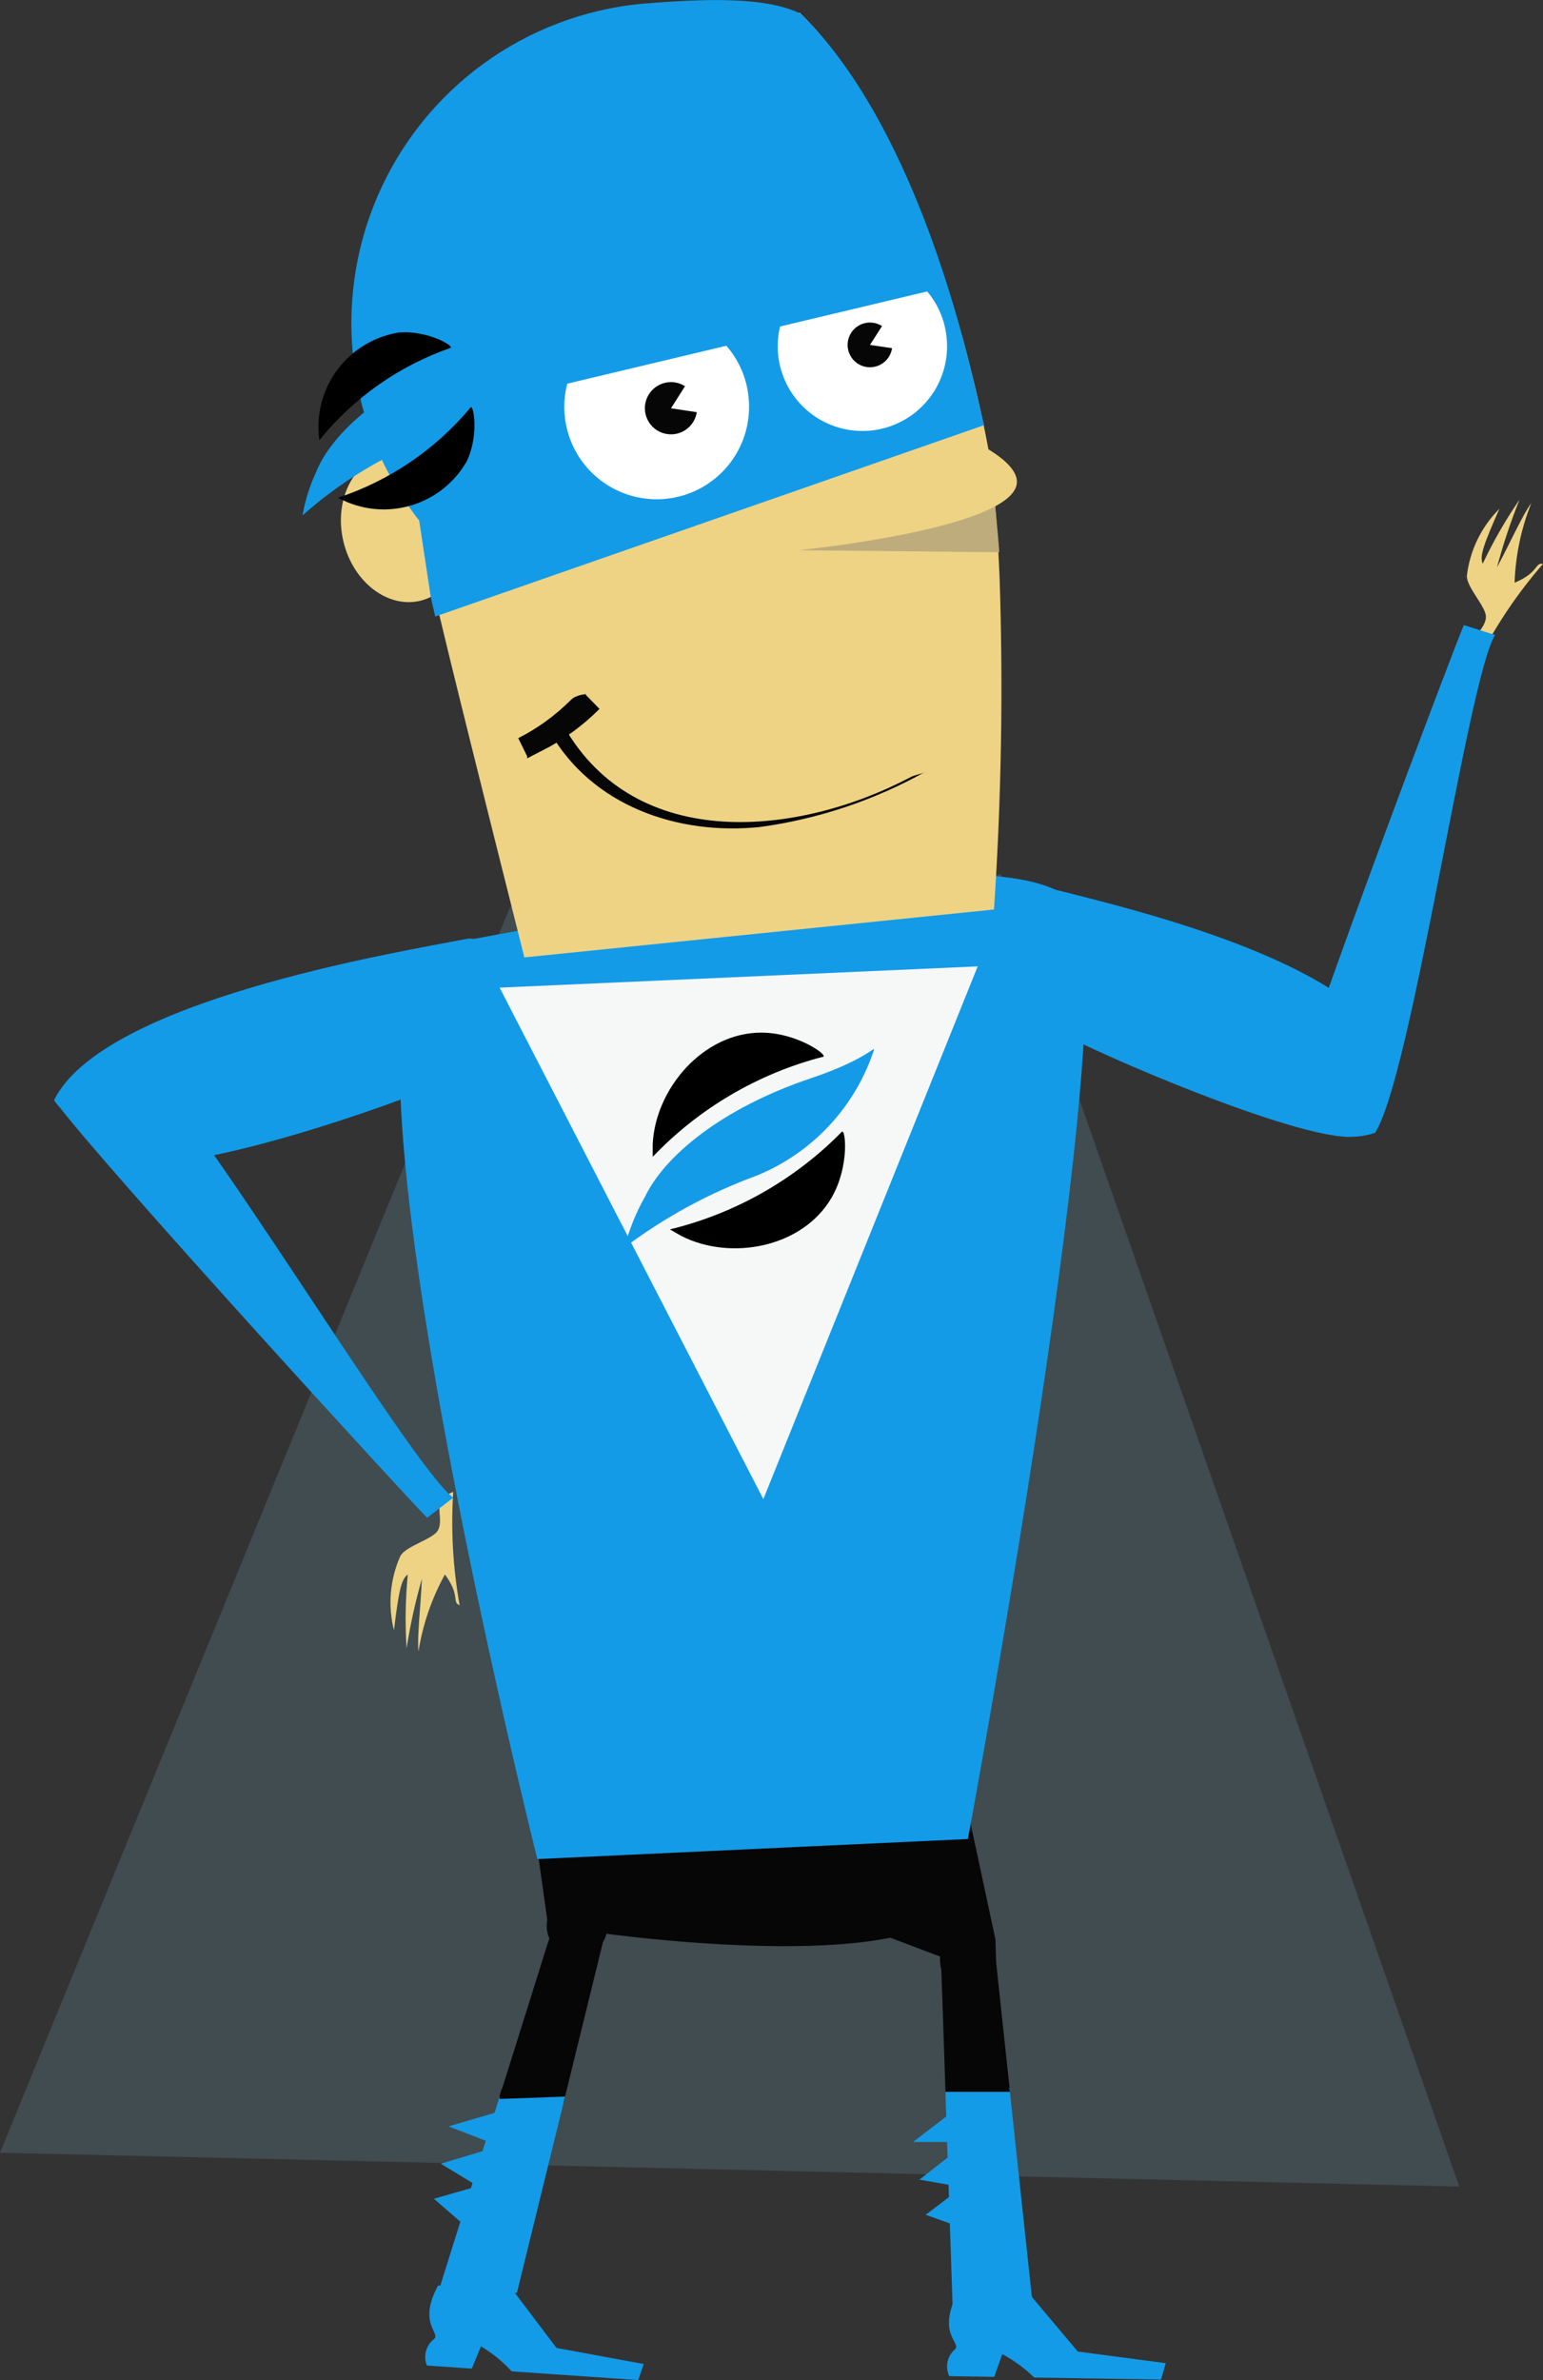
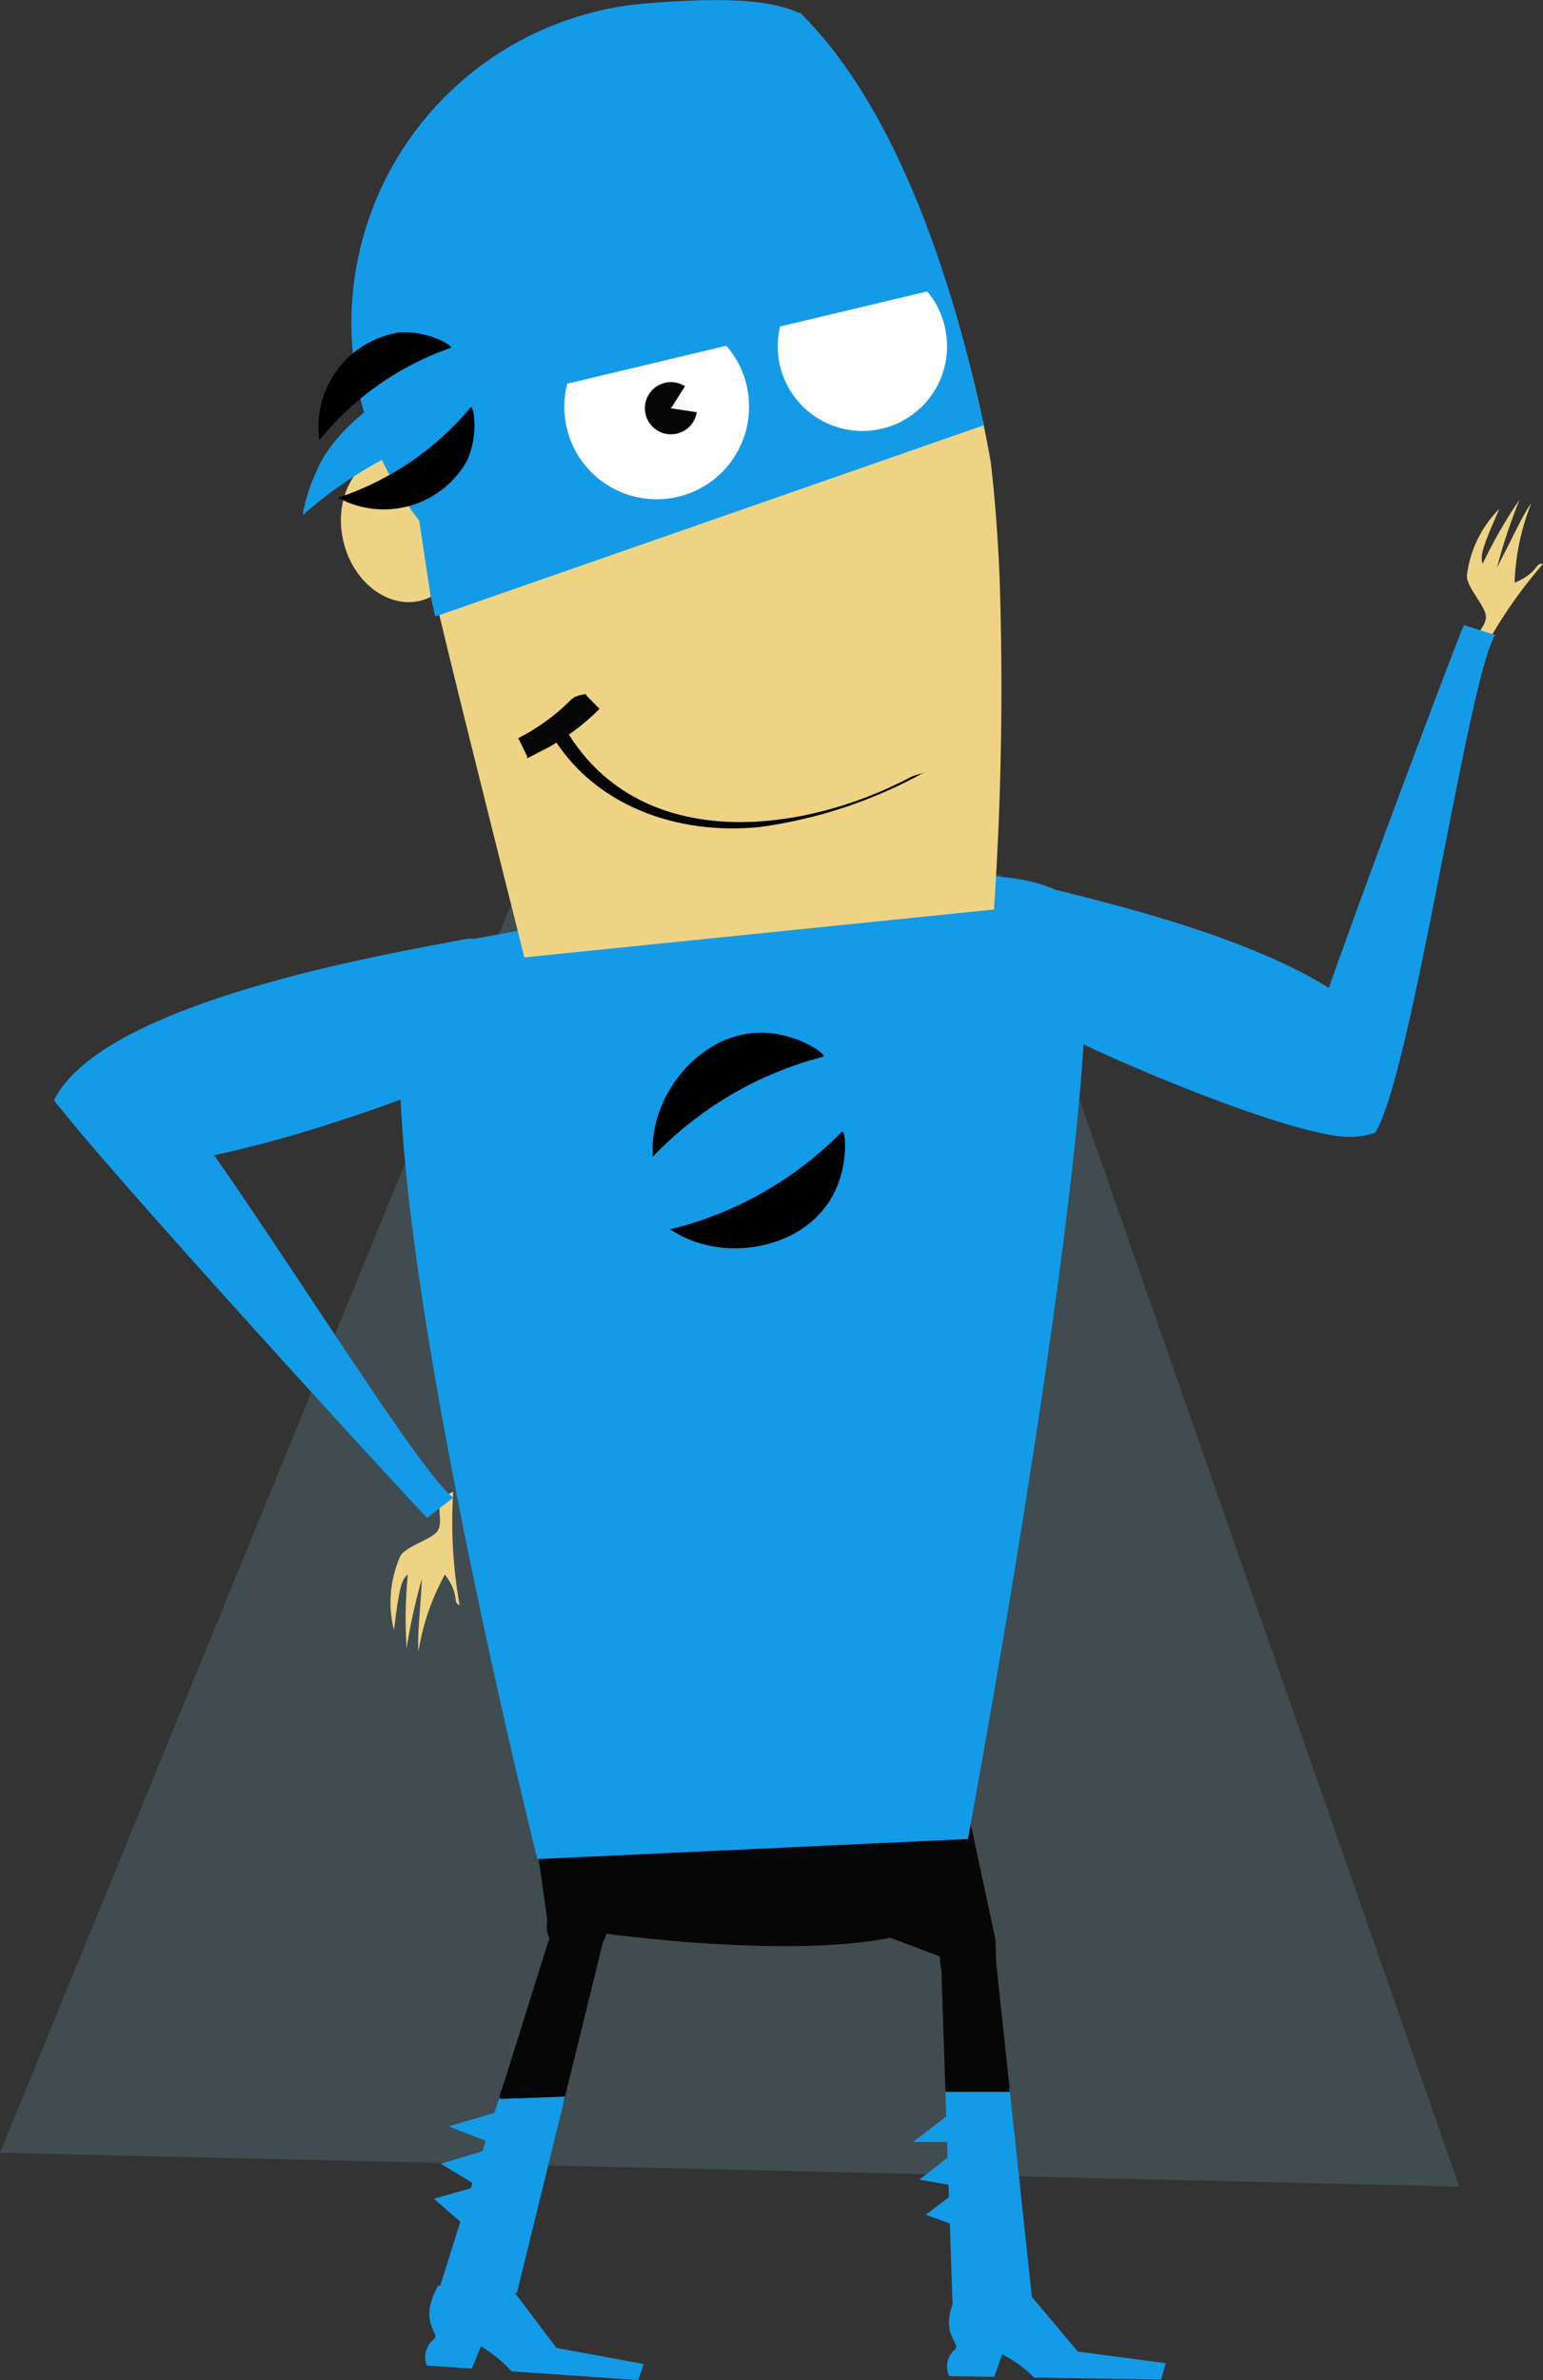
<svg xmlns="http://www.w3.org/2000/svg" id="ebiguff2qwi1" viewBox="0 0 76.834 118.491">
  <rect x="0" y="0" width="76.834" height="118.491" fill="#333333" stroke="none" />
  <style>#ebiguff2qwi45_tr {animation: ebiguff2qwi45_tr__tr 1600ms linear infinite normal forwards}@keyframes ebiguff2qwi45_tr__tr { 0% {transform: translate(49.564px,46.724px) rotate(0deg)} 18.75% {transform: translate(49.564px,46.724px) rotate(-21.915deg)} 37.5% {transform: translate(49.564px,46.724px) rotate(0deg)} 62.5% {transform: translate(49.564px,46.724px) rotate(0deg)} 81.25% {transform: translate(49.564px,46.724px) rotate(-21.915deg)} 100% {transform: translate(49.564px,46.724px) rotate(0deg)} }#ebiguff2qwi68 {animation: ebiguff2qwi68_c_o 1600ms linear infinite normal forwards}@keyframes ebiguff2qwi68_c_o { 0% {opacity: 1} 43.75% {opacity: 1} 50% {opacity: 0} 56.25% {opacity: 1} 100% {opacity: 1} }</style>
  <g id="ebiguff2qwi2">
    <path id="ebiguff2qwi3" d="M287.572,373.966L262.167,436L334.833,437.684L312,372.358Z" transform="matrix(1 0 0 1 -262.167 -328.834)" fill="rgb(64,76,79)" stroke="none" stroke-width="1" />
    <path id="ebiguff2qwi4" d="M356.123,486.043C357.178,485.878,358.245,485.805,359.313,485.826L358.645,479.592L358.61,478.462C357.745,478.971,356.842,479.415,355.91,479.788Z" transform="matrix(1 0 0 1 -309.041 -381.886)" fill="rgb(6,6,6)" stroke="none" stroke-width="1" />
    <path id="ebiguff2qwi5" d="M356.319,492.469C356.319,493.299,356.989,493.974,357.819,493.979C358.283,494.012,358.739,493.838,359.061,493.502C359.384,493.166,359.541,492.705,359.489,492.242L358.924,491.803L356.533,492.381" transform="matrix(1 0 0 1 -309.241 -388.557)" fill="rgb(6,6,6)" stroke="none" stroke-width="1" />
    <path id="ebiguff2qwi6" d="M358.537,477.734C358.531,477.103,357.816,476.5,356.699,476.843C355.919,477.084,355.628,478.287,355.853,479.11L356.309,479.304L358.349,477.82" transform="matrix(1 0 0 1 -308.973 -381.027)" fill="rgb(6,6,6)" stroke="none" stroke-width="1" />
    <path id="ebiguff2qwi7" d="M356.694,504.253L360.794,505.078L359.57,493.662L359.519,493.181C358.453,493.14,357.386,493.193,356.33,493.339L356.338,493.662Z" transform="matrix(1 0 0 1 -309.251 -389.241)" fill="rgb(19,155,232)" stroke="none" stroke-width="1" />
    <path id="ebiguff2qwi8" d="M356.332,492.183C356.442,491.382,357.126,490.785,357.935,490.785C358.744,490.785,359.428,491.382,359.538,492.183" transform="matrix(1 0 0 1 -309.25 -388.049)" fill="rgb(6,6,6)" stroke="none" stroke-width="1" />
    <g id="ebiguff2qwi9" transform="matrix(1 0 0 1 47.164 114.277)">
      <path id="ebiguff2qwi10" d="M360.71,513.927L363,516.65L367.38,517.228L367.145,518.044L360.83,517.944C360.358,517.481,359.823,517.089,359.239,516.78L358.839,517.91L356.596,517.873C356.384,517.42,356.496,516.882,356.871,516.551C357.246,516.22,356,515.842,356.948,513.868Z" transform="matrix(1 0 0 1 -356.495 -513.865)" fill="rgb(19,155,232)" stroke="none" stroke-width="1" />
      <path id="ebiguff2qwi11" d="M365,515.436C364.998,515.535,365.077,515.616,365.176,515.618C365.275,515.62,365.356,515.541,365.358,515.442C365.36,515.343,365.281,515.262,365.182,515.26C365.083,515.259,365.002,515.337,365,515.436Z" transform="matrix(1 0 0 1 -360.748 -514.562)" fill="rgb(19,155,232)" stroke="none" stroke-width="1" />
      <path id="ebiguff2qwi12" d="M365.824,516.608C365.822,516.681,365.864,516.747,365.93,516.777C365.997,516.806,366.074,516.793,366.127,516.742C366.179,516.692,366.196,516.615,366.17,516.548C366.143,516.48,366.079,516.435,366.006,516.434C365.908,516.432,365.827,516.51,365.824,516.608Z" transform="matrix(1 0 0 1 -361.16 -515.149)" fill="rgb(19,155,232)" stroke="none" stroke-width="1" />
      <path id="ebiguff2qwi13" d="M366.7,517.719C366.698,517.818,366.777,517.899,366.876,517.901C366.975,517.903,367.056,517.824,367.058,517.725C367.06,517.626,366.981,517.545,366.882,517.543C366.834,517.542,366.788,517.56,366.754,517.593C366.72,517.626,366.7,517.671,366.7,517.719Z" transform="matrix(1 0 0 1 -361.596 -515.704)" fill="rgb(19,155,232)" stroke="none" stroke-width="1" />
      <path id="ebiguff2qwi14" d="M367.584,518.806C367.582,518.879,367.625,518.945,367.691,518.974C367.758,519.003,367.835,518.989,367.887,518.939C367.94,518.888,367.956,518.811,367.929,518.744C367.902,518.676,367.838,518.632,367.765,518.631C367.718,518.63,367.672,518.648,367.638,518.681C367.604,518.714,367.585,518.759,367.584,518.806Z" transform="matrix(1 0 0 1 -362.04 -516.248)" fill="rgb(19,155,232)" stroke="none" stroke-width="1" />
    </g>
    <path id="ebiguff2qwi15" d="M355.2,495.344L353.1,496.956L355.817,496.956L353.417,498.831L355.542,499.206L353.73,500.581L355.822,501.331Z" transform="matrix(1 0 0 1 -307.635 -390.327)" fill="rgb(19,155,232)" stroke="none" stroke-width="1" />
    <path id="ebiguff2qwi16" d="M314.339,478.3C313.939,479.586,312.101,485.426,311.924,485.99C313.001,485.767,314.111,485.752,315.193,485.947L317.125,478.076C316.198,477.83,315.215,477.909,314.339,478.3Z" transform="matrix(1 0 0 1 -287.046 -381.62)" fill="rgb(6,6,6)" stroke="none" stroke-width="1" />
    <path id="ebiguff2qwi17" d="M319.485,477.1C319.568,476.475,318.973,475.817,317.818,476C317.011,476.128,316.554,477.279,316.659,478.125L317.083,478.382L319.312,477.2" transform="matrix(1 0 0 1 -289.406 -380.637)" fill="rgb(6,6,6)" stroke="none" stroke-width="1" />
    <path id="ebiguff2qwi18" d="M311.929,493.3C311.929,494.13,312.599,494.805,313.429,494.81C314.314,494.826,315.073,494.18,315.197,493.303L314.534,492.634L312.143,493.212" transform="matrix(1 0 0 1 -287.046 -388.971)" fill="rgb(6,6,6)" stroke="none" stroke-width="1" />
    <path id="ebiguff2qwi19" d="M308.653,493.875L308.638,493.923L305.382,504.293L309.517,503.634L311.9,493.923L311.923,493.832C310.84,493.637,309.73,493.652,308.653,493.875Z" transform="matrix(1 0 0 1 -283.775 -389.502)" fill="rgb(19,155,232)" stroke="none" stroke-width="1" />
    <path id="ebiguff2qwi20" d="M311.922,493.032C311.922,492.261,312.639,491.777,313.522,491.777C314.405,491.777,315.179,492.143,315.179,492.914" transform="matrix(1 0 0 1 -287.045 -388.544)" fill="rgb(6,6,6)" stroke="none" stroke-width="1" />
    <g id="ebiguff2qwi21" transform="matrix(1 0 0 1 26.757 89.212)">
      <path id="ebiguff2qwi22" d="M348.507,465.832L340.107,466.766L339.895,469.966L347.889,472.987L347.906,473.472C348.838,473.099,349.741,472.655,350.606,472.146L349.323,466.164Z" transform="matrix(1 0 0 1 -327.788 -464.783)" fill="rgb(6,6,6)" stroke="none" stroke-width="1" />
      <path id="ebiguff2qwi23" d="M336.089,469.852L323.648,463.735L315.682,466.57L316.297,470.952C316.297,470.952,316.49,470.814,316.439,470.973C317.265,470.656,318.179,470.659,319.003,470.982L319.054,470.775C319.054,470.775,332.637,472.682,336.089,469.852Z" transform="matrix(1 0 0 1 -315.682 -463.734)" fill="rgb(6,6,6)" stroke="none" stroke-width="1" />
    </g>
    <path id="ebiguff2qwi24" d="M319.642,475.47C319.675,476.089,319.328,476.665,318.765,476.925C318.203,477.185,317.539,477.076,317.089,476.65C316.639,476.224,316.494,475.566,316.724,474.991C316.953,474.415,317.51,474.037,318.13,474.037C318.943,474.016,319.62,474.657,319.642,475.47Z" transform="matrix(1 0 0 1 -289.393 -379.674)" fill="rgb(6,6,6)" stroke="none" stroke-width="1" />
    <path id="ebiguff2qwi25" d="M358.552,478.338C358.519,479.088,357.89,479.672,357.139,479.649C356.389,479.627,355.796,479.007,355.808,478.256C355.819,477.506,356.431,476.904,357.181,476.904C357.553,476.912,357.907,477.067,358.164,477.336C358.422,477.605,358.561,477.966,358.552,478.338Z" transform="matrix(1 0 0 1 -308.988 -381.107)" fill="rgb(6,6,6)" stroke="none" stroke-width="1" />
    <g id="ebiguff2qwi26" transform="matrix(1 0 0 1 21.169 113.785)">
      <path id="ebiguff2qwi27" d="M308.9,513.139L311.047,515.978L315.392,516.778L315.116,517.578L308.816,517.144C308.368,516.658,307.854,516.238,307.287,515.898L306.83,517.007L304.593,516.853C304.405,516.39,304.545,515.858,304.936,515.547C305.327,515.236,304.102,514.793,305.152,512.871Z" transform="matrix(1 0 0 1 -304.505 -512.881)" fill="rgb(19,155,232)" stroke="none" stroke-width="1" />
      <path id="ebiguff2qwi28" d="M314.041,516.068C314.037,516.115,314.053,516.162,314.084,516.198C314.115,516.234,314.16,516.255,314.207,516.258C314.279,516.263,314.348,516.224,314.38,516.159C314.412,516.094,314.402,516.016,314.354,515.962C314.307,515.907,314.231,515.887,314.162,515.91C314.093,515.933,314.046,515.996,314.041,516.068Z" transform="matrix(1 0 0 1 -309.273 -514.391)" fill="rgb(19,155,232)" stroke="none" stroke-width="1" />
      <path id="ebiguff2qwi29" d="M314.852,517.223C314.846,517.321,314.921,517.406,315.019,517.413C315.091,517.418,315.159,517.378,315.191,517.313C315.223,517.248,315.213,517.171,315.165,517.116C315.117,517.062,315.041,517.042,314.973,517.065C314.904,517.088,314.857,517.151,314.852,517.223Z" transform="matrix(1 0 0 1 -309.678 -514.969)" fill="rgb(19,155,232)" stroke="none" stroke-width="1" />
      <path id="ebiguff2qwi30" d="M315.683,518.355C315.678,518.427,315.717,518.496,315.782,518.528C315.847,518.56,315.925,518.55,315.979,518.502C316.034,518.455,316.054,518.379,316.031,518.31C316.008,518.241,315.945,518.194,315.873,518.189C315.775,518.183,315.69,518.257,315.683,518.355Z" transform="matrix(1 0 0 1 -310.094 -515.535)" fill="rgb(19,155,232)" stroke="none" stroke-width="1" />
    </g>
    <path id="ebiguff2qwi31" d="M308.651,495.527L306.111,496.27L308.643,497.253L305.724,498.131L307.569,499.249L305.382,499.875L307.06,501.331Z" transform="matrix(1 0 0 1 -283.775 -390.419)" fill="rgb(19,155,232)" stroke="none" stroke-width="1" />
    <path id="ebiguff2qwi32" d="M308.826,421.38C308.826,421.38,297.669,376.917,303.826,375.899C309.983,374.881,333.212,369.784,335.666,374.01C338.12,378.236,330.266,420.381,330.266,420.381Z" transform="matrix(1 0 0 1 -282.069 -328.834)" fill="rgb(19,155,232)" stroke="none" stroke-width="1" />
    <g id="ebiguff2qwi33" transform="matrix(1 0 0 1 35.552 65.305)">
      <path id="ebiguff2qwi34" d="" transform="matrix(1 0 0 1 -336.089 -416.658)" fill="rgb(225,225,225)" stroke="rgb(6,6,6)" stroke-width="1" />
      <path id="ebiguff2qwi35" d="" transform="matrix(1 0 0 1 -333.271 -415.92)" fill="rgb(225,225,225)" stroke="rgb(6,6,6)" stroke-width="0.5" />
    </g>
-     <path id="ebiguff2qwi36" d="M311.924,382.583L335.731,381.525L325.057,408.046Z" transform="matrix(1 0 0 1 -287.046 -333.418)" fill="rgb(246,247,247)" stroke="none" stroke-width="1" />
+     <path id="ebiguff2qwi36" d="M311.924,382.583L325.057,408.046Z" transform="matrix(1 0 0 1 -287.046 -333.418)" fill="rgb(246,247,247)" stroke="none" stroke-width="1" />
    <g id="ebiguff2qwi37" transform="matrix(1 0 0 1 31.099 51.406)">
      <path id="ebiguff2qwi38" d="M324.365,399.637C326.37,398.13,328.586,396.926,330.942,396.064C333.657,394.959,335.765,392.739,336.729,389.971C336.945,389.377,336.76,390.171,333.651,391.213C329.157,392.725,326.362,395.101,325.391,397.098C324.939,397.896,324.594,398.749,324.365,399.637Z" transform="matrix(1 0 0 1 -324.365 -388.945)" fill="rgb(19,155,232)" stroke="none" stroke-width="1" />
      <path id="ebiguff2qwi39" d="M335.656,389.322C335.919,389.259,334.379,388.122,332.57,388.122C329.692,388.122,327.305,390.903,327.17,393.669C327.17,393.744,327.17,394.304,327.17,394.304C329.479,391.885,332.418,390.159,335.656,389.322Z" transform="matrix(1 0 0 1 -325.767 -388.123)" fill="rgb(0,0,0)" stroke="none" stroke-width="1" />
      <path id="ebiguff2qwi40" d="M337.44,397.986C337.626,397.786,337.84,399.691,336.934,401.258C335.495,403.75,331.894,404.426,329.434,403.158C329.366,403.123,328.883,402.841,328.883,402.841C332.132,402.051,335.096,400.37,337.44,397.986Z" transform="matrix(1 0 0 1 -326.623 -393.047)" fill="rgb(0,0,0)" stroke="none" stroke-width="1" />
    </g>
    <path id="ebiguff2qwi41" d="M303.779,437.956C303.122,439.145,302.677,440.44,302.463,441.782C302.39,441.042,302.557,439.76,302.635,438.16C302.309,439.3,302.053,440.459,301.87,441.631C301.791,440.407,301.811,439.178,301.931,437.957C301.59,438.191,301.475,438.844,301.241,440.732C300.931,439.502,301.042,438.203,301.557,437.043C301.828,436.527,303.211,436.203,303.44,435.743C303.775,435.071,303.031,434.307,304.193,433.843C304.071,435.729,304.178,437.623,304.511,439.484C304.111,439.337,304.567,439.018,303.778,437.955Z" transform="matrix(1 0 0 1 -281.624 -359.577)" fill="rgb(238,211,133)" fill-rule="evenodd" stroke="none" stroke-width="1" />
    <path id="ebiguff2qwi42" d="M287.433,412.131L286.133,413.131C285.433,412.461,269.965,395.582,267.56,392.34C267.56,392.34,269.676,390.824,269.672,390.82C270.192,390.449,270.742,390.122,271.316,389.842C274.244,391.982,285.217,410.463,287.433,412.131Z" transform="matrix(1 0 0 1 -264.863 -337.574)" fill="rgb(19,155,232)" fill-rule="evenodd" stroke="none" stroke-width="1" />
    <path id="ebiguff2qwi43" d="" transform="matrix(1 0 0 1 -312.04 -318.189)" fill="rgb(220,198,150)" stroke="none" stroke-width="1" />
    <path id="ebiguff2qwi44" d="M290.094,379.985L288.8,380.602L287.029,385.881C284.639,387.005,273.829,390.748,271.283,389.781C271.217,389.879,271.136,389.965,271.042,390.036C270.871,389.382,267.819,387.404,267.558,386.796C270.003,381.876,284.34,379.496,288.13,378.771C288.815,378.668,290.019,379.362,290.094,379.985Z" transform="matrix(1 0 0 1 -264.863 -332.037)" fill="rgb(19,155,232)" fill-rule="evenodd" stroke="none" stroke-width="1" />
  </g>
  <g id="ebiguff2qwi45_tr" transform="translate(49.564,46.724) rotate(0)">
    <g id="ebiguff2qwi45" transform="translate(-49.564,-46.724)">
      <path id="ebiguff2qwi46" d="M360.488,374.27L361.737,374.97L363.994,380.582C366.301,381.865,375.733,385.866,378.545,385.835C378.97,385.835,379.392,385.767,379.796,385.635C380.01,384.995,380.556,382.451,380.857,381.862C378.757,376.79,366.257,374.17,362.528,373.188C361.854,373.043,360.605,373.655,360.488,374.27Z" transform="matrix(1 0 0 1 -311.328 -329.241)" fill="rgb(19,155,232)" fill-rule="evenodd" stroke="none" stroke-width="1" />
      <path id="ebiguff2qwi47" d="M410.63,339.189C410.676,337.831,410.958,336.492,411.462,335.231C411.018,335.831,410.506,337.014,409.753,338.431C410.057,337.285,410.432,336.159,410.875,335.059C410.18,336.069,409.568,337.134,409.044,338.243C408.872,337.868,409.108,337.248,409.875,335.509C408.977,336.405,408.406,337.577,408.255,338.837C408.221,339.419,409.242,340.406,409.203,340.919C409.148,341.668,408.116,341.943,408.878,342.935C409.74,341.253,410.804,339.681,412.045,338.255C411.629,338.178,411.851,338.682,410.63,339.191Z" transform="matrix(1 0 0 1 -335.211 -310.183)" fill="rgb(238,211,133)" fill-rule="evenodd" stroke="none" stroke-width="1" />
      <path id="ebiguff2qwi48" d="M400.742,348.037L399.186,347.546C398.811,348.357,391.341,368.126,390.417,371.746C390.417,371.746,392.905,372.452,392.904,372.456C393.512,372.628,394.133,372.752,394.761,372.827C396.581,370.025,399.384,350.2,400.742,348.037Z" transform="matrix(1 0 0 1 -326.293 -316.428)" fill="rgb(19,155,232)" fill-rule="evenodd" stroke="none" stroke-width="1" />
    </g>
  </g>
  <g id="ebiguff2qwi49">
    <path id="ebiguff2qwi50" d="M328.638,331.223C329.007,325.722,329.1,320.207,328.917,314.697C328.833,312.707,328.693,310.797,328.485,309.007C328.485,309.007,326.003,293.484,318.97,286.584C318.97,286.584,304.198,288.814,298.253,296.656C298.253,296.656,298.934,302.725,299.744,308.644C299.281,308.482,298.782,308.456,298.305,308.569C296.679,308.969,295.758,310.92,296.249,312.93C296.74,314.94,298.458,316.249,300.084,315.851C300.334,315.788,300.573,315.687,300.792,315.551C300.841,315.833,301.115,316.985,301.506,318.582C302.734,323.612,305.114,333.053,305.253,333.608" transform="matrix(1 0 0 1 -279.142 -285.947)" fill="rgb(238,211,133)" stroke="none" stroke-width="1" />
-     <path id="ebiguff2qwi51" d="M341.637,335.761L351.66,335.861C351.597,334.831,351.339,332.44,351.244,331.426" transform="matrix(1 0 0 1 -301.902 -308.37)" fill="rgb(190,172,124)" stroke="none" stroke-width="1" />
-     <path id="ebiguff2qwi52" d="M339.668,322.9C339.668,322.9,350.932,325.434,351.533,327.9C352.134,330.366,340.652,331.5,340.652,331.5Z" transform="matrix(1 0 0 1 -300.918 -304.106)" fill="rgb(238,211,133)" stroke="none" stroke-width="1" />
    <path id="ebiguff2qwi53" d="" transform="matrix(1 0 0 1 -285.501 -322.794)" fill="rgb(220,198,150)" stroke="none" stroke-width="1" />
    <g id="ebiguff2qwi54" transform="matrix(1 0 0 1 26.034 34.937)">
      <path id="ebiguff2qwi55" d="M316.894,357.867C319.016,361.6,323.306,363.052,327.374,362.628C330.257,362.235,333.042,361.307,335.584,359.891C335.364,360.008,335.093,360.029,334.87,360.148C329.356,363.058,321.22,363.97,317.608,357.61C317.584,357.568,316.914,357.899,316.894,357.867Z" transform="matrix(1 0 0 1 -315.565 -356.396)" fill="rgb(6,6,6)" stroke="none" stroke-width="1" />
      <path id="ebiguff2qwi56" d="M314.95,357.185C315.967,356.668,316.895,355.993,317.701,355.185C317.535,355.342,317.156,355.28,316.987,355.44C316.181,356.248,315.253,356.923,314.236,357.44C314.463,357.333,314.723,357.293,314.95,357.184Z" transform="matrix(1 0 0 1 -314.236 -355.185)" fill="rgb(225,225,225)" stroke="rgb(6,6,6)" stroke-width="1" />
    </g>
    <g id="ebiguff2qwi57" transform="matrix(1 0 0 1 17.489 0)">
      <g id="ebiguff2qwi58">
        <path id="ebiguff2qwi59" d="M300.521,311.214C296.942,306.615,296.15,300.433,298.456,295.081C300.762,289.729,305.799,286.057,311.6,285.5C314.814,285.235,317.84,285.141,319.54,286.005" transform="matrix(1 0 0 1 -297.145 -285.311)" fill="rgb(19,155,232)" stroke="none" stroke-width="1" />
        <path id="ebiguff2qwi60" d="M301.459,308.737C300.649,302.818,299.967,296.749,299.967,296.749C305.912,288.907,320.949,286.693,320.949,286.693C325.978,291.628,328.575,300.7,329.705,305.624C330.157,307.585,330.081,307.163,330.081,307.163L302.741,316.692C302.614,316.155,302.531,315.792,302.505,315.644" transform="matrix(1 0 0 1 -298.556 -286.002)" fill="rgb(19,155,232)" stroke="none" stroke-width="1" />
      </g>
    </g>
    <path id="ebiguff2qwi61" d="M327.548,320.773C327.729,322.631,326.769,324.415,325.118,325.286C323.467,326.158,321.453,325.946,320.02,324.749C318.587,323.551,318.02,321.607,318.585,319.827C319.15,318.048,320.734,316.786,322.595,316.634C325.106,316.41,327.323,318.263,327.548,320.773Z" transform="matrix(1 0 0 1 -290.27 -300.964)" fill="rgb(255,255,255)" stroke="none" stroke-width="1" />
    <path id="ebiguff2qwi62" d="M348.03,315.172C348.193,316.875,347.311,318.507,345.798,319.304C344.285,320.101,342.44,319.905,341.128,318.807C339.816,317.71,339.297,315.929,339.815,314.298C340.332,312.668,341.783,311.512,343.488,311.372C344.594,311.273,345.694,311.619,346.546,312.331C347.398,313.044,347.932,314.066,348.03,315.172Z" transform="matrix(1 0 0 1 -300.89 -298.335)" fill="rgb(255,255,255)" stroke="none" stroke-width="1" />
    <path id="ebiguff2qwi63" d="M314.1,317.171L325.8,314.383L321.931,309.745Z" transform="matrix(1 0 0 1 -288.134 -297.528)" fill="rgb(19,155,232)" stroke="none" stroke-width="1" />
    <path id="ebiguff2qwi64" d="M333.622,311.875L344.829,309.206L341.456,304.449Z" transform="matrix(1 0 0 1 -297.895 -294.88)" fill="rgb(19,155,232)" stroke="none" stroke-width="1" />
    <path id="ebiguff2qwi65" d="M292.3,327.811C293.822,326.459,295.534,325.338,297.382,324.484C299.505,323.409,301.063,321.473,301.658,319.169C301.793,318.669,301.697,319.325,299.251,320.378C295.716,321.9,293.614,324.008,292.961,325.689C292.648,326.364,292.426,327.078,292.3,327.811Z" transform="matrix(1 0 0 1 -277.234 -302.156)" fill="rgb(19,155,232)" stroke="none" stroke-width="1" />
    <path id="ebiguff2qwi66" d="M300.46,319.17C300.668,319.101,299.347,318.285,297.884,318.405C295.521,318.783,293.808,320.859,293.884,323.251C293.884,323.313,293.925,323.767,293.925,323.767C295.632,321.655,297.896,320.063,300.46,319.17Z" transform="matrix(1 0 0 1 -278.025 -301.852)" fill="rgb(0,0,0)" stroke="none" stroke-width="1" />
    <path id="ebiguff2qwi67" d="M302.435,325.859C302.573,325.688,302.872,327.212,302.244,328.539C301.058,330.617,298.513,331.49,296.301,330.578C296.244,330.555,295.834,330.357,295.834,330.357C298.411,329.502,300.697,327.945,302.435,325.859Z" transform="matrix(1 0 0 1 -279.001 -305.578)" fill="rgb(0,0,0)" stroke="none" stroke-width="1" />
  </g>
  <g id="ebiguff2qwi68" transform="matrix(1 0 0 1 32.106 16.057)">
    <path id="ebiguff2qwi69" d="M327.685,324.658L328.385,323.558C327.9,323.249,327.269,323.295,326.834,323.672C326.4,324.049,326.264,324.667,326.502,325.191C326.739,325.715,327.293,326.02,327.863,325.942C328.433,325.864,328.884,325.42,328.971,324.851Z" transform="matrix(1 0 0 1 -326.38 -320.389)" fill="rgb(6,6,6)" stroke="none" stroke-width="1" />
-     <path id="ebiguff2qwi70" d="M347.695,318.538L348.295,317.601C347.88,317.335,347.339,317.373,346.966,317.696C346.593,318.019,346.477,318.549,346.681,318.998C346.885,319.448,347.36,319.709,347.849,319.64C348.338,319.571,348.723,319.189,348.795,318.701Z" transform="matrix(1 0 0 1 -336.48 -317.425)" fill="rgb(6,6,6)" stroke="none" stroke-width="1" />
  </g>
</svg>